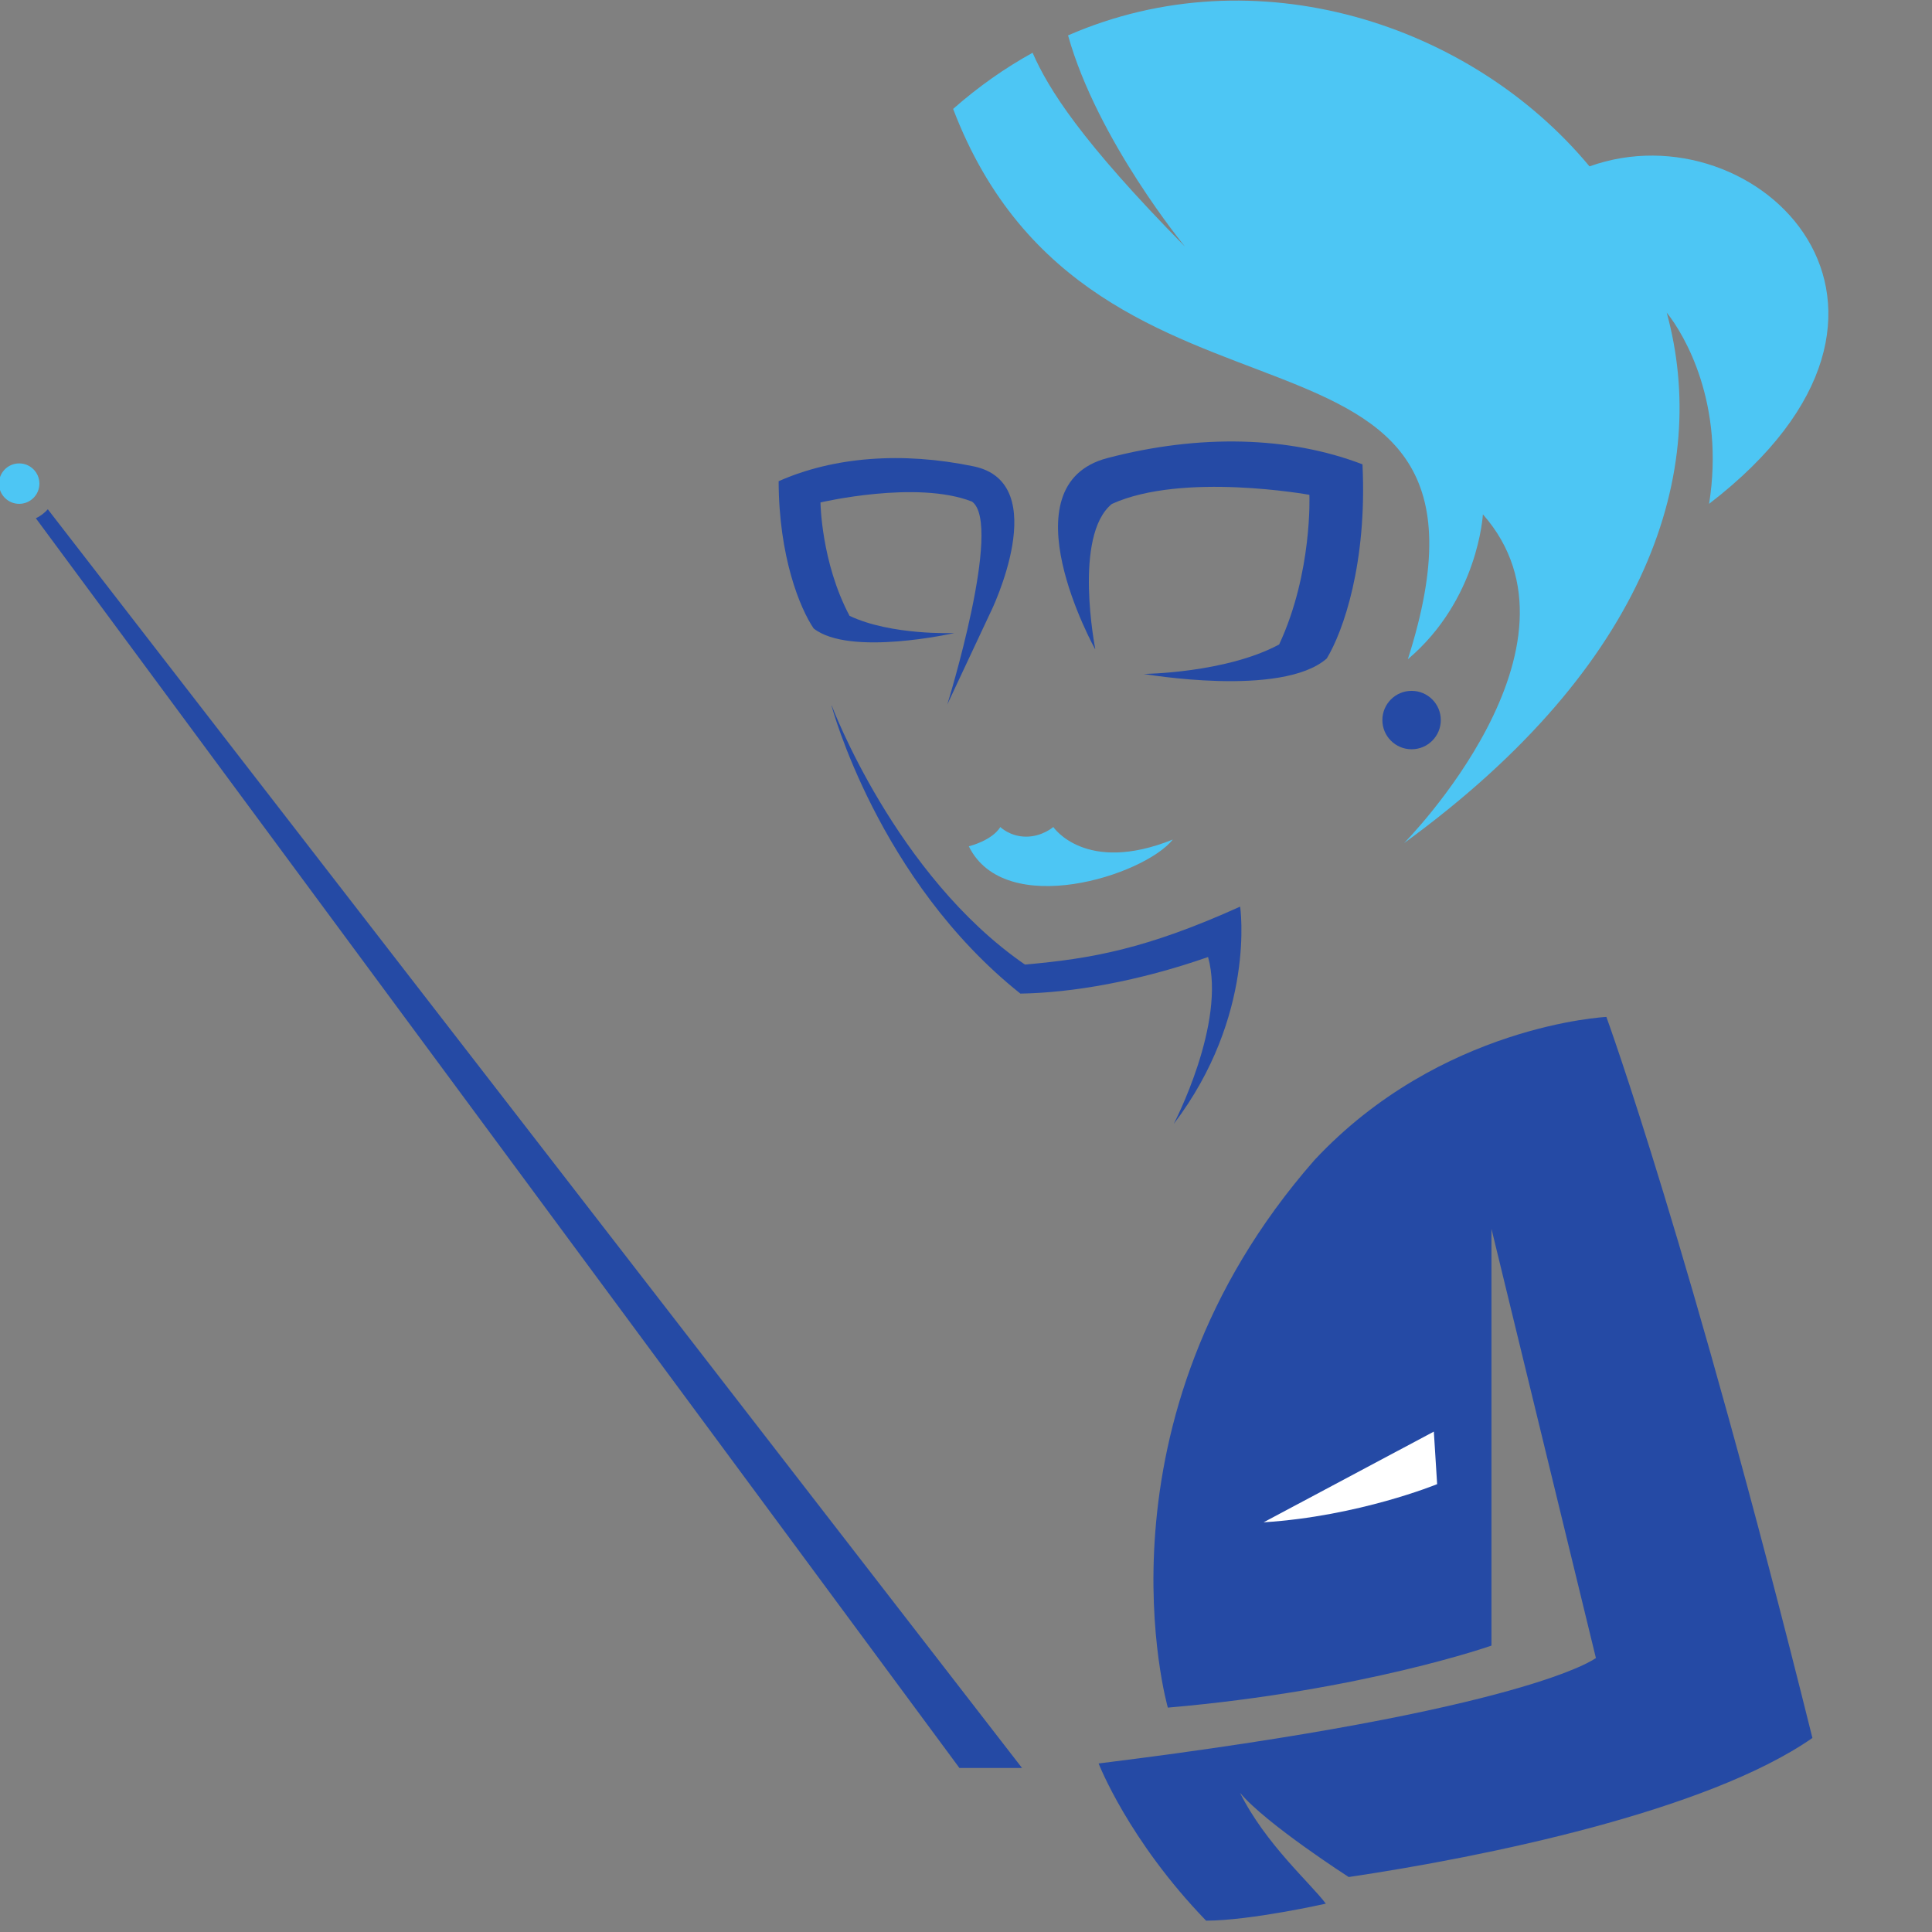
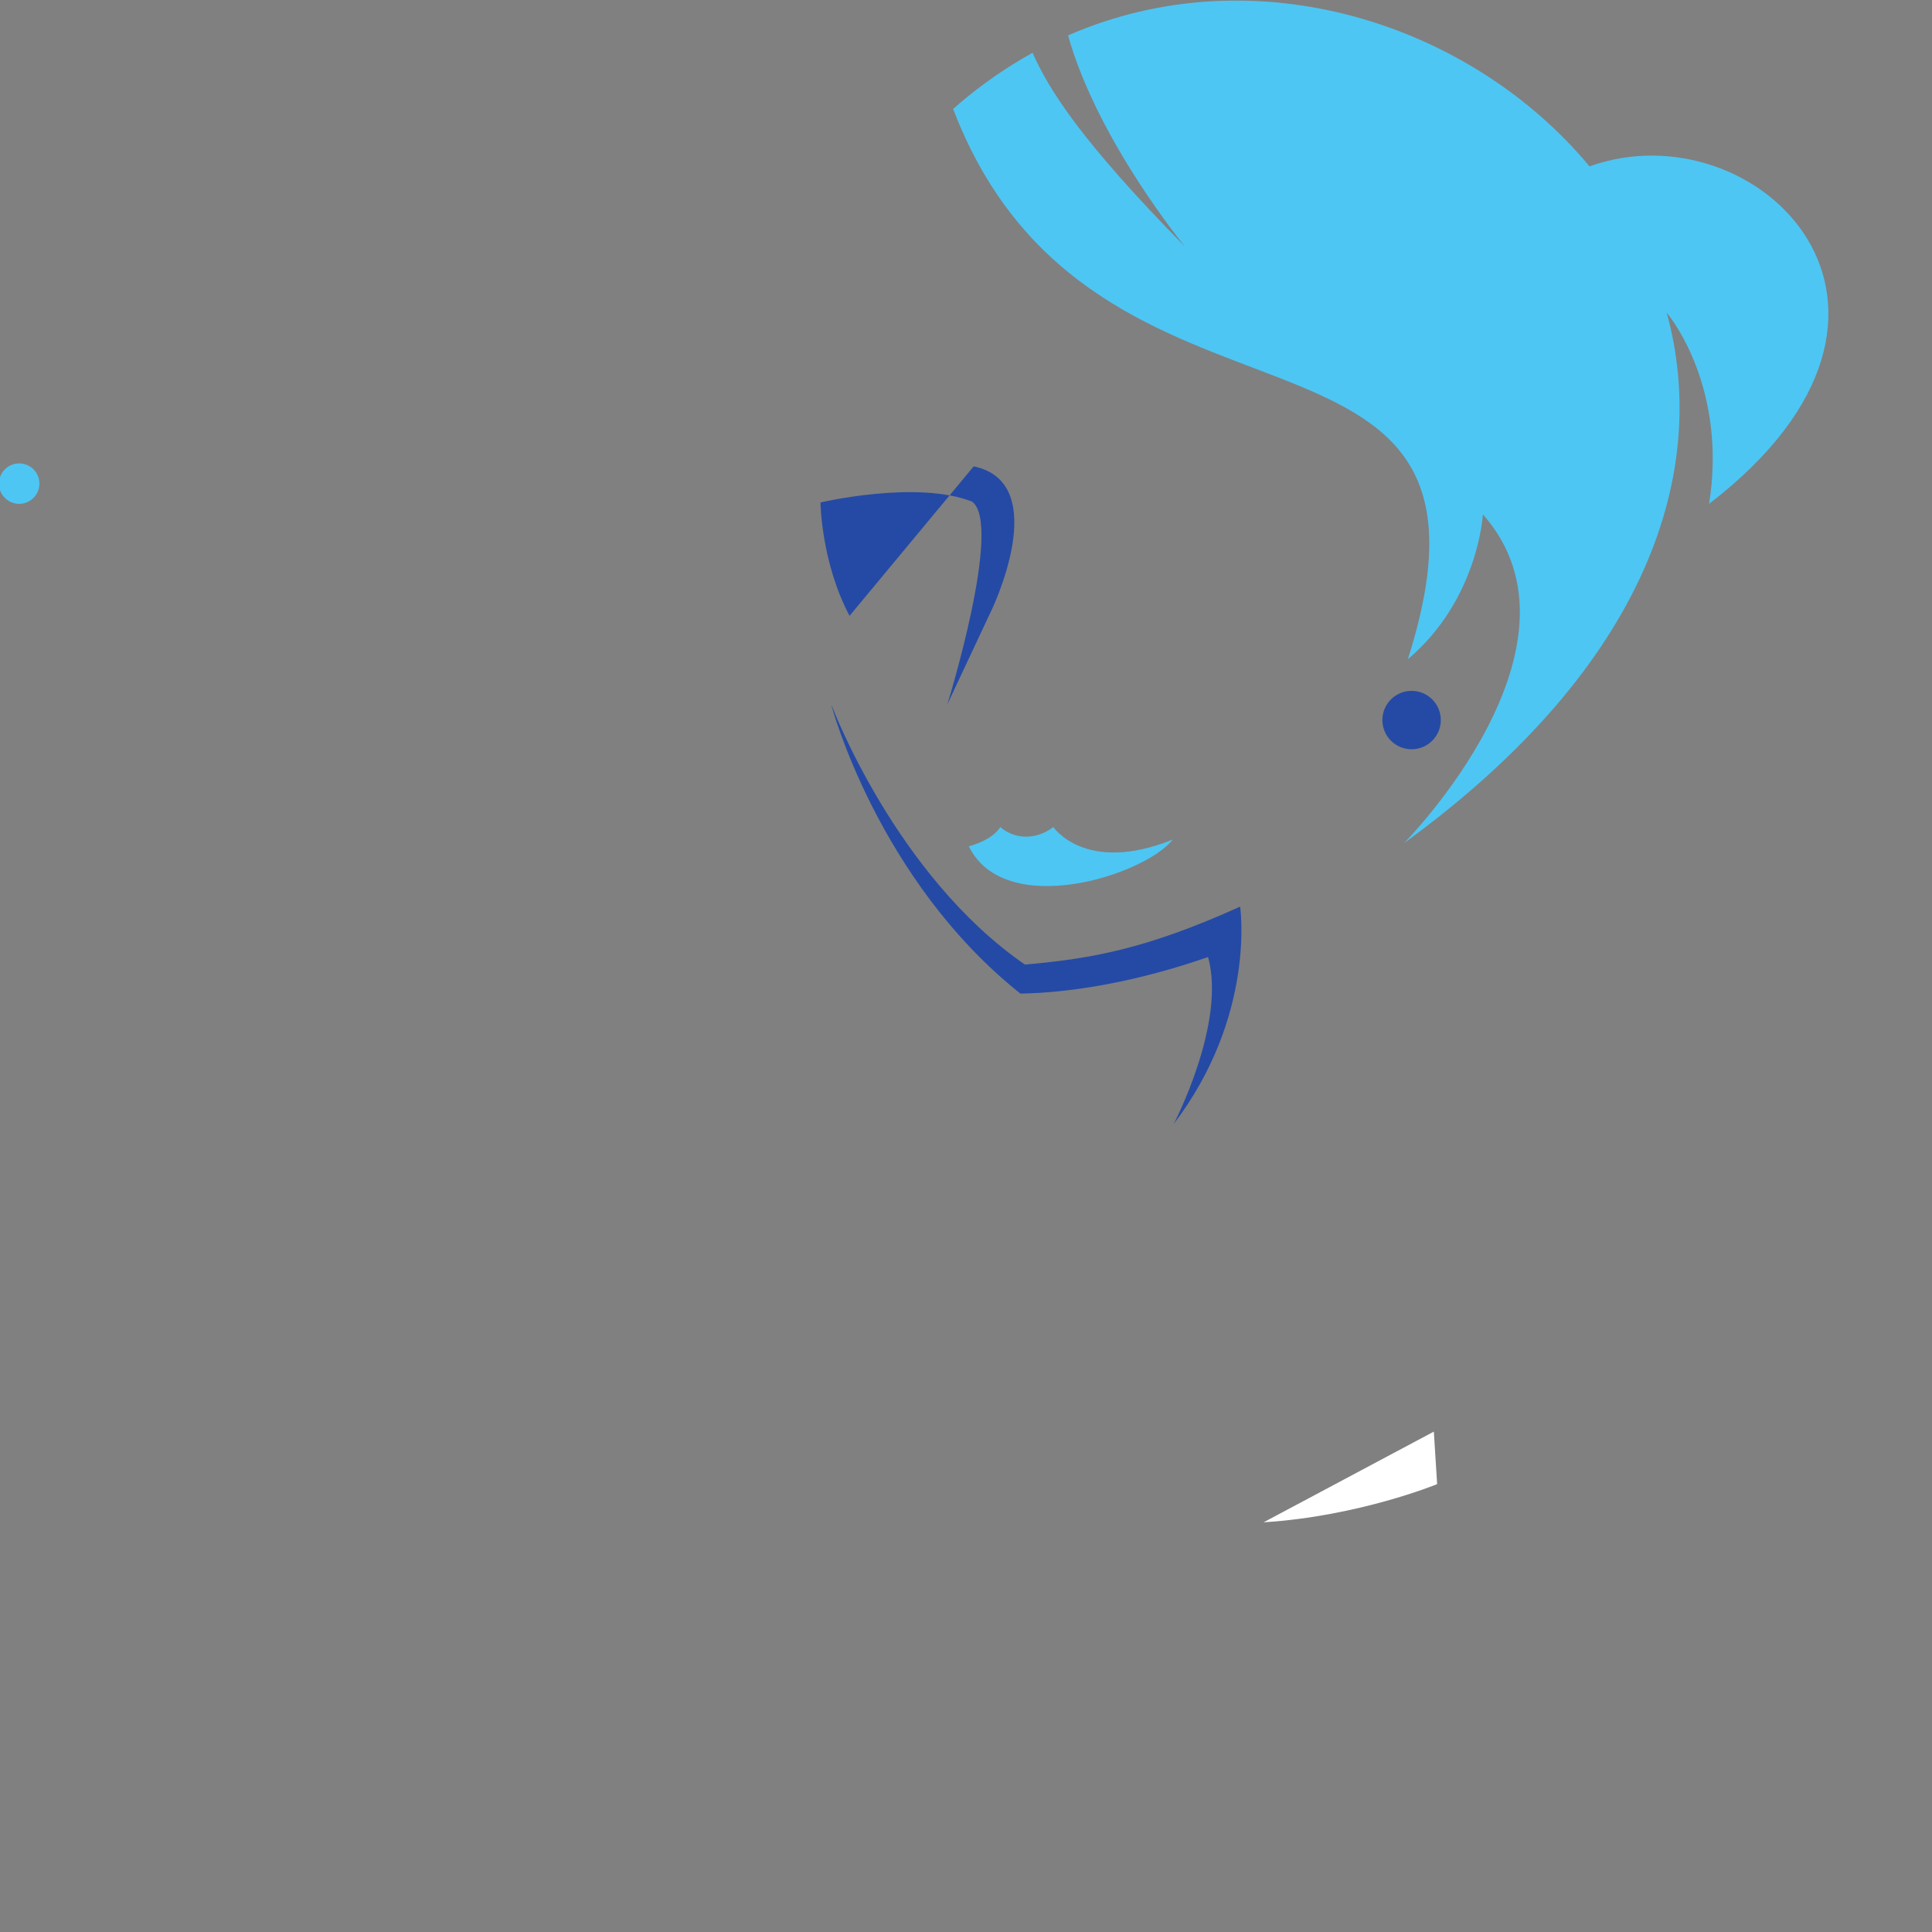
<svg xmlns="http://www.w3.org/2000/svg" xmlns:ns1="http://sodipodi.sourceforge.net/DTD/sodipodi-0.dtd" xmlns:ns2="http://www.inkscape.org/namespaces/inkscape" version="1.1" id="svg10" xml:space="preserve" width="210" height="210" viewBox="0 0 210 210" ns1:docname="favicon.svg" ns2:version="1.0.2 (e86c870879, 2021-01-15, custom)">
  <rect x="0" y="0" width="210" height="210" fill="#808080" stroke="none" />
  <defs id="defs14">
    <clipPath clipPathUnits="userSpaceOnUse" id="clipPath30">
      <path d="M 0,226.772 H 566.929 V 0 H 0 Z" id="path28" />
    </clipPath>
  </defs>
  <ns1:namedview pagecolor="#ffffff" bordercolor="#666666" borderopacity="1" objecttolerance="10" gridtolerance="10" guidetolerance="10" ns2:pageopacity="0" ns2:pageshadow="2" ns2:window-width="1920" ns2:window-height="1027" id="namedview12" showgrid="false" ns2:zoom="1" ns2:cx="46.114547" ns2:cy="141.38252" ns2:window-x="-8" ns2:window-y="-8" ns2:window-maximized="1" ns2:current-layer="g112" fit-margin-top="0" fit-margin-left="0" fit-margin-right="0" fit-margin-bottom="0" height="209px" ns2:pagecheckerboard="false" />
  <g id="g18" ns2:groupmode="layer" ns2:label="examinatrix_logo_4c" transform="matrix(1.333,0,0,-1.333,-455.382,255.56)">
    <g id="g24" ns2:groupmode="layer">
      <g id="g26" clip-path="url(#clipPath30)">
        <g id="g32" transform="translate(84.191,68.47)" />
        <g id="g36" transform="translate(231.227,76.263)" />
        <g id="g42" transform="translate(285.463,76.227)" />
        <g id="g46" transform="translate(337.062,90.762)" />
        <g id="g50" transform="translate(372.55,77.713)" />
        <g id="g56" transform="translate(159.186,52.495)" />
        <g id="g60" transform="translate(311.748,52.495)" />
        <g id="g68" transform="translate(459.108,133.002)">
          <path d="m 0,0 c 0,-1.315 -1.066,-2.381 -2.382,-2.381 -1.315,0 -2.382,1.066 -2.382,2.381 0,1.315 1.067,2.382 2.382,2.382 C -1.066,2.382 0,1.315 0,0" style="fill:#254aa5;fill-opacity:1;fill-rule:nonzero;stroke:none" id="path70" />
        </g>
        <g id="g72" transform="translate(445.926,139.166)">
-           <path d="m 0,0 c 2.73,5.853 2.467,12.204 2.467,12.204 0,0 -10.351,1.876 -16.108,-0.744 -3.175,-2.592 -1.355,-11.809 -1.355,-11.809 -0.003,-0.007 -0.01,-0.013 -0.019,-0.011 v 0 c -0.008,0.003 -0.012,0.009 -0.012,0.016 0,0 -7.397,13.335 1.021,15.544 C -6.502,17.169 0.83,16.981 6.795,14.689 7.187,6.643 5.225,1.074 3.884,-1.143 0.218,-4.357 -11.042,-2.402 -11.042,-2.402 c 0,0 6.699,0.063 11.042,2.402" style="fill:#254aa5;fill-opacity:1;fill-rule:nonzero;stroke:none" id="path74" />
-         </g>
+           </g>
        <g id="g76" transform="translate(410.896,141.501)">
-           <path d="m 0,0 c -2.321,4.373 -2.37,9.246 -2.37,9.246 0,0 7.849,1.845 12.361,0.067 2.533,-1.86 -2.019,-16.536 -2.019,-16.536 0.002,-0.006 3.531,7.538 3.537,7.54 h 10e-4 c 0.006,0.003 0.009,0.008 0.008,0.013 0,0 5.136,10.501 -1.396,11.859 C 4.3,13.401 -1.306,12.968 -5.782,10.978 -5.765,4.802 -4.042,0.616 -2.928,-1.028 0.005,-3.344 8.549,-1.403 8.549,-1.403 8.549,-1.403 3.417,-1.619 0,0" style="fill:#254aa5;fill-opacity:1;fill-rule:nonzero;stroke:none" id="path78" />
+           <path d="m 0,0 c -2.321,4.373 -2.37,9.246 -2.37,9.246 0,0 7.849,1.845 12.361,0.067 2.533,-1.86 -2.019,-16.536 -2.019,-16.536 0.002,-0.006 3.531,7.538 3.537,7.54 h 10e-4 c 0.006,0.003 0.009,0.008 0.008,0.013 0,0 5.136,10.501 -1.396,11.859 " style="fill:#254aa5;fill-opacity:1;fill-rule:nonzero;stroke:none" id="path78" />
        </g>
        <g id="g80" transform="translate(437.329,100.067)">
          <path d="m 0,0 c 6.741,8.851 5.417,17.723 5.417,17.723 -7.655,-3.458 -12.146,-4.251 -17.549,-4.724 -10.558,7.275 -15.75,21.108 -15.75,21.108 v 0 l -0.014,0.003 c -0.003,-0.003 -0.005,-0.009 -0.002,-0.014 0,0 3.781,-14.223 15.395,-23.465 4.216,0.068 9.605,0.992 15.304,2.982 C 4.302,8.219 0,0 0,0" style="fill:#254aa5;fill-opacity:1;fill-rule:nonzero;stroke:none" id="path82" />
        </g>
        <g id="g84" transform="translate(420.621,122.708)">
          <path d="m 0,0 c 2.085,0.576 2.565,1.574 2.565,1.574 0,0 0.792,-0.787 2.109,-0.787 1.317,0 2.215,0.787 2.215,0.787 0,0 2.618,-3.895 9.747,-1.022 C 14.272,-2.399 2.944,-5.987 0,0" style="fill:#4dc6f4;fill-opacity:1;fill-rule:nonzero;stroke:none" id="path86" />
        </g>
        <g id="g88" transform="translate(471.234,178.151)">
          <path d="m 0,0 c -9.668,11.646 -27.221,17.352 -42.521,10.681 2.405,-8.586 9.548,-17.238 9.548,-17.238 -8.514,8.647 -11.145,12.869 -12.44,15.822 -2.235,-1.235 -4.406,-2.752 -6.479,-4.579 11.441,-29.981 47.076,-13.523 37.078,-44.876 5.757,4.869 6.12,11.818 6.12,11.818 9.473,-10.753 -6.429,-26.811 -6.429,-26.811 20.063,14.596 24.927,30.454 21.419,43.257 1.483,-1.838 4.749,-7.463 3.455,-15.591 C 30.499,-11.565 13.645,4.899 0,0" style="fill:#4dc6f4;fill-opacity:1;fill-rule:nonzero;stroke:none" id="path90" />
        </g>
        <g id="g92" transform="translate(489.41,50)">
-           <path d="m 0,0 c -9.954,40.02 -16.8,58.796 -16.8,58.796 0,0 -13.508,-0.651 -23.798,-11.666 C -59.275,25.825 -52.56,2.475 -52.56,2.475 c 15.922,1.374 26.389,5.056 26.389,5.056 V 41.514 L -17.655,6.52 c 0,0 -5.367,-4.234 -40.549,-8.599 0,0 2.406,-6.242 8.764,-12.819 3.647,0.01 9.762,1.388 9.762,1.388 -1.23,1.649 -4.918,4.862 -6.994,9.035 2.12,-2.532 8.861,-6.864 8.861,-6.864 C -26.688,-9.686 -8.612,-5.987 0,0" style="fill:#254aa5;fill-opacity:1;fill-rule:nonzero;stroke:none" id="path94" />
-         </g>
+           </g>
        <g id="g96" transform="translate(444.659,67.586)">
          <path d="M 0,0 C 7.774,0.489 14.15,3.112 14.15,3.112 L 13.881,7.396 Z" style="fill:#ffffff;fill-opacity:1;fill-rule:nonzero;stroke:none" id="path98" />
        </g>
        <g id="g100" transform="translate(344.835,152.283)">
          <path d="m 0,0 c 0,-0.911 -0.738,-1.649 -1.649,-1.649 -0.911,0 -1.649,0.738 -1.649,1.649 0,0.911 0.738,1.648 1.649,1.648 C -0.738,1.648 0,0.911 0,0" style="fill:#4dc6f4;fill-opacity:1;fill-rule:nonzero;stroke:none" id="path102" />
        </g>
        <g id="g104" transform="translate(128.419,62.088)" />
        <g id="g108" transform="translate(139.372,47.554)" />
        <g id="g112" transform="translate(413.588,62.247)" />
        <g id="g116" transform="translate(345.521,150.189)">
-           <path d="m 0,0 c -0.272,-0.305 -0.602,-0.554 -0.974,-0.733 l 75.308,-101.902 h 5.104 z" style="fill:#254aa5;fill-opacity:1;fill-rule:nonzero;stroke:none" id="path118" />
-         </g>
+           </g>
      </g>
    </g>
  </g>
</svg>